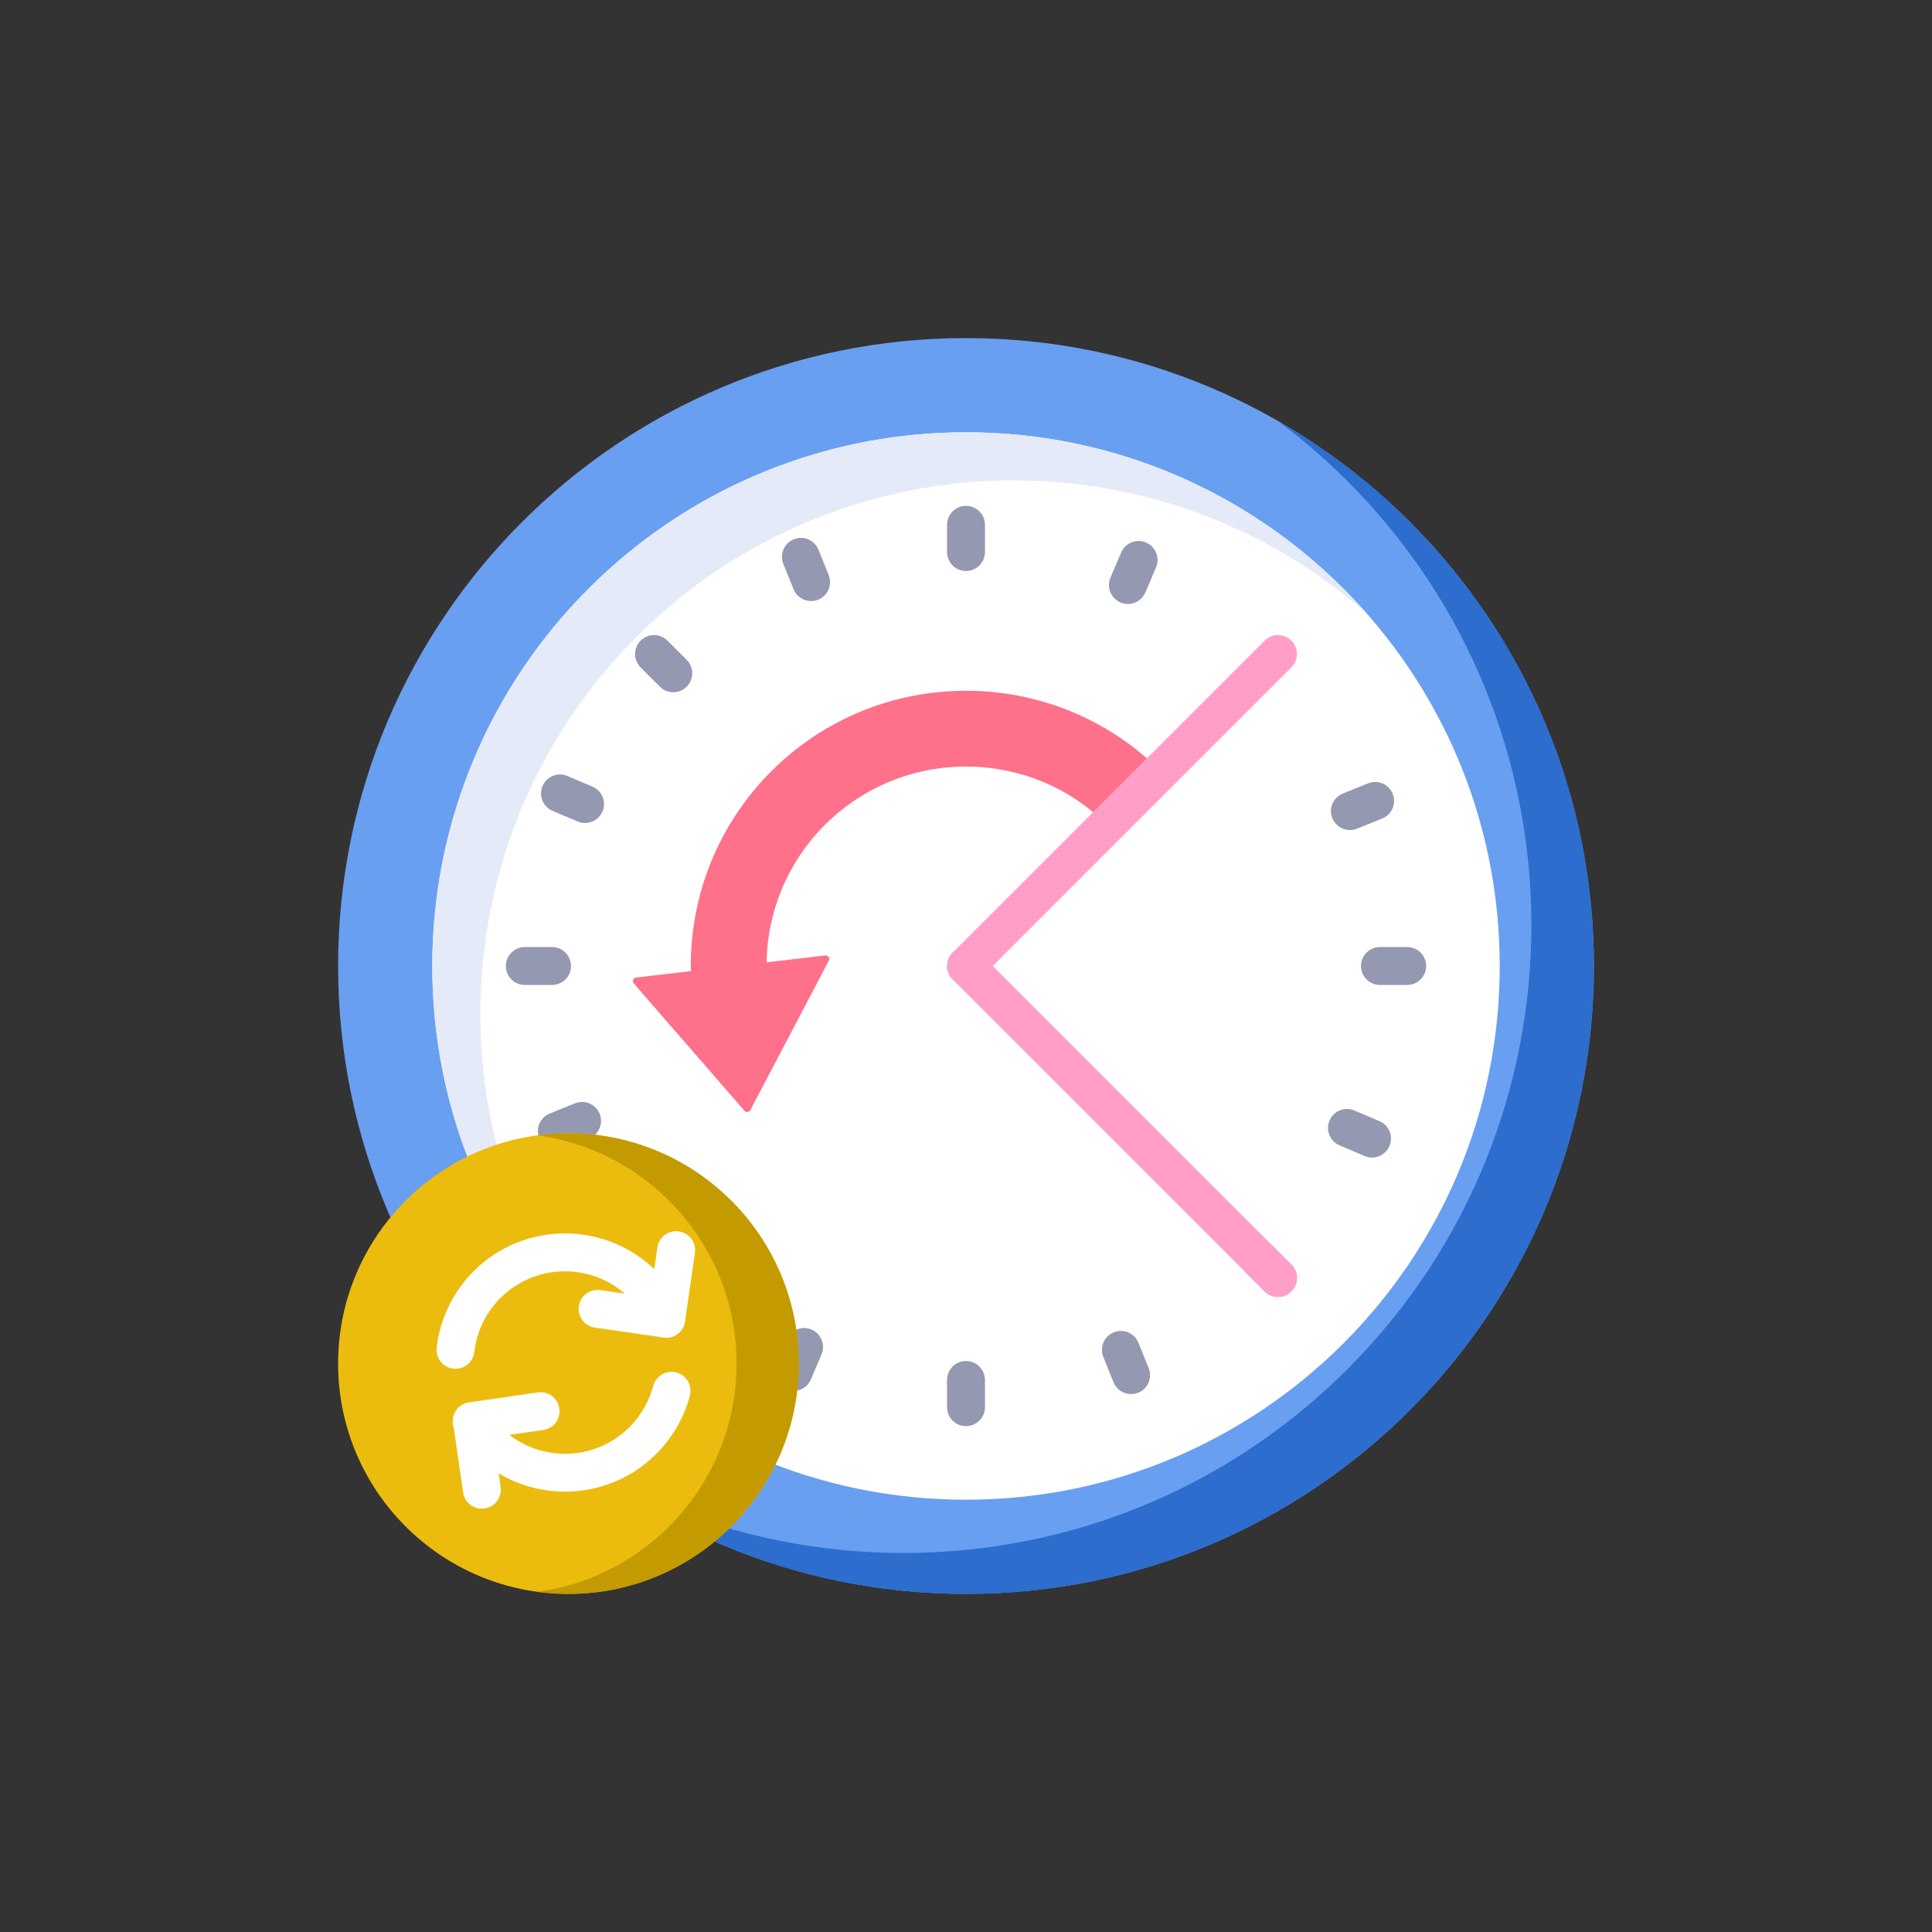
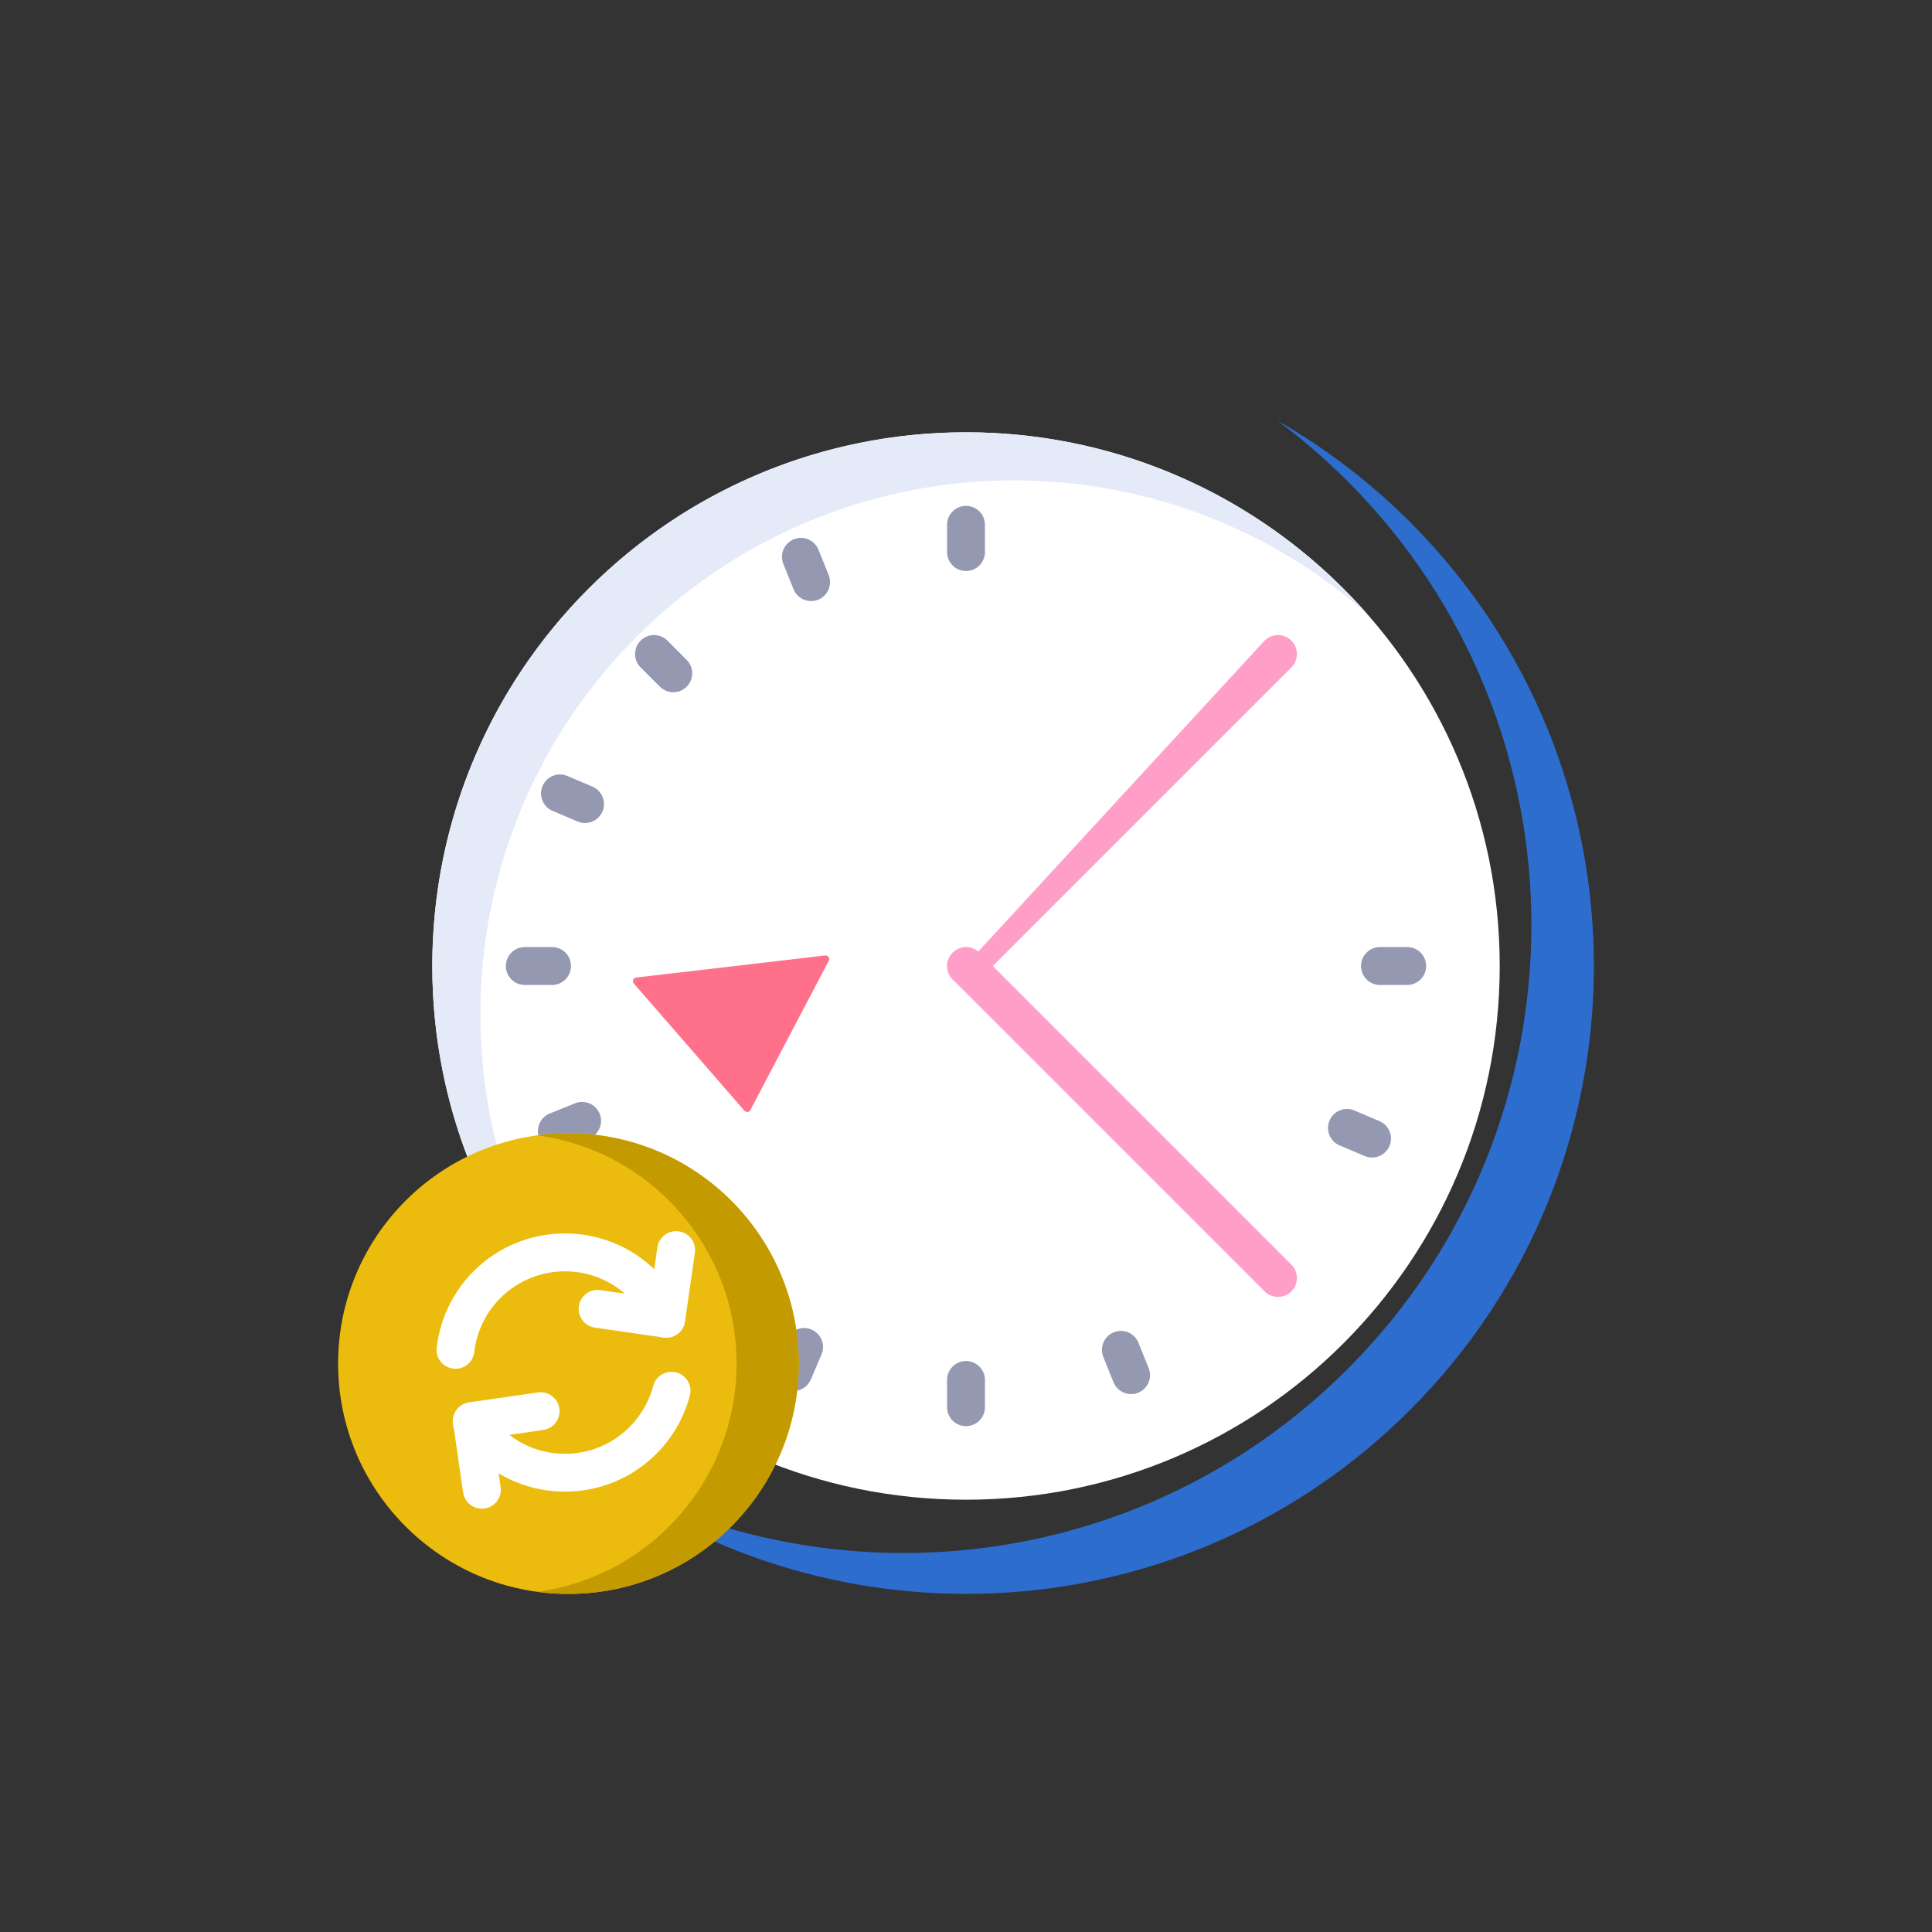
<svg xmlns="http://www.w3.org/2000/svg" width="200" height="200" viewBox="0 0 200 200" fill="none">
  <rect x="0" y="0" width="200" height="200" fill="#333333" stroke="none" />
  <g clip-path="url(#clip0_1053_5195)">
-     <path d="M100 165C135.899 165 165 135.899 165 100C165 64.102 135.899 35 100 35C64.102 35 35 64.102 35 100C35 135.899 64.102 165 100 165Z" fill="#699FF0" />
    <path d="M145.962 54.038C141.769 49.846 137.145 46.35 132.234 43.542C134.766 45.424 137.194 47.51 139.491 49.807C164.875 75.191 164.875 116.347 139.491 141.731C118.299 162.922 86.117 166.418 61.295 152.226C86.743 171.135 122.875 169.049 145.962 145.962C171.346 120.578 171.346 79.422 145.962 54.038Z" fill="#2C6DCE" />
    <path d="M100 155.25C130.514 155.25 155.25 130.514 155.25 100C155.25 69.486 130.514 44.75 100 44.75C69.486 44.75 44.75 69.486 44.75 100C44.75 130.514 69.486 155.25 100 155.25Z" fill="white" />
    <path d="M65.91 65.91C86.651 45.17 119.775 44.371 141.475 63.503C140.704 62.628 139.904 61.769 139.068 60.933C117.491 39.356 82.509 39.356 60.933 60.933C39.356 82.509 39.356 117.491 60.933 139.068C61.769 139.904 62.628 140.704 63.503 141.475C44.37 119.775 45.17 86.65 65.91 65.91Z" fill="#E4EAF7" />
-     <path d="M79.844 79.843C74.288 85.399 71.507 92.7 71.507 100C71.507 105.21 79.352 102.59 79.352 100C79.352 94.711 81.366 89.419 85.391 85.391C89.419 81.366 94.708 79.352 100 79.352C105.289 79.352 110.581 81.366 114.609 85.391L120.157 79.843C109.042 68.729 90.958 68.729 79.844 79.843Z" fill="#FF708A" />
-     <path d="M100 101.962C99.498 101.962 98.996 101.77 98.613 101.387C97.847 100.621 97.847 99.379 98.613 98.613L130.908 66.317C131.675 65.551 132.917 65.551 133.683 66.317C134.449 67.083 134.449 68.325 133.683 69.091L101.387 101.387C101.004 101.77 100.502 101.962 100 101.962Z" fill="#FF9FC8" />
+     <path d="M100 101.962C99.498 101.962 98.996 101.77 98.613 101.387L130.908 66.317C131.675 65.551 132.917 65.551 133.683 66.317C134.449 67.083 134.449 68.325 133.683 69.091L101.387 101.387C101.004 101.77 100.502 101.962 100 101.962Z" fill="#FF9FC8" />
    <path d="M69.698 71.66C69.196 71.66 68.694 71.468 68.311 71.085L66.318 69.092C65.552 68.326 65.552 67.084 66.318 66.318C67.084 65.551 68.326 65.552 69.093 66.318L71.086 68.311C71.852 69.077 71.852 70.319 71.085 71.085C70.703 71.469 70.2 71.66 69.698 71.66Z" fill="#9498B1" />
-     <path d="M132.295 134.257C131.793 134.257 131.291 134.065 130.908 133.682L128.914 131.689C128.148 130.923 128.148 129.681 128.914 128.914C129.681 128.149 130.923 128.149 131.689 128.914L133.682 130.908C134.448 131.674 134.448 132.916 133.682 133.682C133.299 134.065 132.797 134.257 132.295 134.257Z" fill="#9498B1" />
    <path d="M67.705 134.257C67.203 134.257 66.701 134.065 66.318 133.682C65.552 132.916 65.552 131.674 66.318 130.908L68.311 128.914C69.077 128.149 70.319 128.149 71.086 128.914C71.852 129.681 71.852 130.923 71.086 131.689L69.093 133.682C68.709 134.065 68.207 134.257 67.705 134.257Z" fill="#9498B1" />
    <path d="M100 59.109C98.916 59.109 98.038 58.23 98.038 57.147V54.328C98.038 53.245 98.917 52.367 100 52.367C101.084 52.367 101.962 53.245 101.962 54.328V57.147C101.962 58.23 101.084 59.109 100 59.109Z" fill="#9498B1" />
    <path d="M100 147.634C98.916 147.634 98.038 146.756 98.038 145.672V142.853C98.038 141.77 98.917 140.892 100 140.892C101.084 140.892 101.962 141.77 101.962 142.853V145.672C101.962 146.756 101.084 147.634 100 147.634Z" fill="#9498B1" />
    <path d="M145.672 101.962H142.853C141.769 101.962 140.891 101.083 140.891 100C140.891 98.917 141.77 98.038 142.853 98.038H145.672C146.756 98.038 147.634 98.917 147.634 100C147.634 101.084 146.756 101.962 145.672 101.962Z" fill="#9498B1" />
    <path d="M57.147 101.962H54.328C53.245 101.962 52.367 101.083 52.367 100C52.367 98.917 53.245 98.038 54.328 98.038H57.147C58.231 98.038 59.109 98.917 59.109 100C59.109 101.084 58.23 101.962 57.147 101.962Z" fill="#9498B1" />
    <path d="M83.967 62.222C83.19 62.222 82.455 61.758 82.147 60.993L81.092 58.379C80.687 57.374 81.173 56.231 82.177 55.826C83.183 55.42 84.325 55.906 84.731 56.911L85.785 59.525C86.191 60.53 85.705 61.673 84.7 62.079C84.46 62.176 84.211 62.222 83.967 62.222Z" fill="#9498B1" />
    <path d="M117.089 144.317C116.313 144.317 115.578 143.853 115.269 143.088L114.215 140.474C113.809 139.47 114.295 138.326 115.3 137.921C116.306 137.515 117.448 138.002 117.853 139.007L118.908 141.621C119.313 142.626 118.827 143.769 117.823 144.174C117.582 144.271 117.334 144.317 117.089 144.317Z" fill="#9498B1" />
-     <path d="M139.741 85.928C138.965 85.928 138.229 85.464 137.921 84.7C137.516 83.695 138.002 82.552 139.007 82.147L141.621 81.092C142.626 80.686 143.769 81.172 144.174 82.177C144.579 83.182 144.093 84.325 143.088 84.73L140.474 85.785C140.234 85.882 139.985 85.928 139.741 85.928Z" fill="#9498B1" />
    <path d="M57.646 119.051C56.87 119.051 56.134 118.587 55.826 117.823C55.421 116.818 55.907 115.675 56.912 115.269L59.526 114.215C60.53 113.809 61.674 114.295 62.079 115.3C62.484 116.305 61.998 117.448 60.993 117.853L58.379 118.908C58.139 119.005 57.89 119.051 57.646 119.051Z" fill="#9498B1" />
-     <path d="M116.762 62.524C116.506 62.524 116.246 62.473 115.996 62.367C114.998 61.943 114.534 60.791 114.957 59.794L116.06 57.2C116.484 56.203 117.637 55.739 118.633 56.162C119.63 56.586 120.095 57.738 119.671 58.735L118.568 61.329C118.251 62.076 117.525 62.524 116.762 62.524Z" fill="#9498B1" />
    <path d="M82.134 143.995C81.877 143.995 81.618 143.945 81.367 143.838C80.37 143.414 79.905 142.262 80.329 141.265L81.432 138.671C81.856 137.674 83.009 137.21 84.004 137.633C85.002 138.057 85.466 139.209 85.043 140.206L83.94 142.8C83.622 143.547 82.897 143.995 82.134 143.995Z" fill="#9498B1" />
    <path d="M142.032 119.828C141.776 119.828 141.516 119.778 141.265 119.671L138.671 118.568C137.674 118.145 137.209 116.993 137.633 115.996C138.057 114.998 139.21 114.534 140.206 114.957L142.8 116.06C143.797 116.484 144.262 117.636 143.838 118.633C143.521 119.38 142.795 119.828 142.032 119.828Z" fill="#9498B1" />
    <path d="M60.561 85.199C60.304 85.199 60.044 85.149 59.794 85.042L57.2 83.94C56.203 83.516 55.738 82.364 56.162 81.367C56.586 80.37 57.739 79.906 58.735 80.329L61.329 81.432C62.326 81.856 62.791 83.007 62.367 84.004C62.049 84.751 61.324 85.199 60.561 85.199Z" fill="#9498B1" />
    <path d="M132.296 134.258C131.794 134.258 131.292 134.066 130.908 133.683L98.613 101.387C97.847 100.621 97.847 99.379 98.613 98.613C99.379 97.847 100.621 97.847 101.387 98.613L133.683 130.908C134.449 131.675 134.449 132.917 133.683 133.683C133.3 134.066 132.798 134.258 132.296 134.258Z" fill="#FF9FC8" />
    <path d="M85.427 98.911C85.723 98.876 85.937 99.188 85.798 99.452L81.832 107.004L77.676 114.914C77.555 115.146 77.239 115.183 77.067 114.986L65.609 101.805C65.413 101.58 65.55 101.227 65.846 101.193L85.427 98.911Z" fill="#FF708A" />
    <path d="M58.843 165C72.011 165 82.686 154.325 82.686 141.157C82.686 127.989 72.011 117.314 58.843 117.314C45.675 117.314 35 127.989 35 141.157C35 154.325 45.675 165 58.843 165Z" fill="#EBBC0E" />
    <path d="M58.843 117.314C57.752 117.314 56.678 117.389 55.626 117.531C67.272 119.102 76.252 129.08 76.252 141.157C76.252 153.234 67.272 163.212 55.626 164.783C56.678 164.925 57.752 165 58.843 165C72.011 165 82.686 154.325 82.686 141.157C82.686 127.989 72.011 117.314 58.843 117.314Z" fill="#C39A00" />
    <path d="M47.155 141.695C47.08 141.695 47.004 141.69 46.928 141.681C45.852 141.557 45.08 140.584 45.204 139.508C45.548 136.529 46.907 133.718 49.031 131.594C54.245 126.38 62.728 126.381 67.941 131.594C69.144 132.797 70.093 134.193 70.763 135.743C71.192 136.738 70.734 137.892 69.739 138.322C68.745 138.751 67.59 138.293 67.16 137.299C66.689 136.206 66.018 135.22 65.166 134.368C61.483 130.685 55.49 130.685 51.806 134.368C50.283 135.891 49.348 137.824 49.101 139.958C48.986 140.957 48.138 141.695 47.155 141.695Z" fill="white" />
    <path d="M58.486 154.413C55.062 154.413 51.638 153.11 49.031 150.503C48.326 149.797 47.699 149.014 47.17 148.175C46.592 147.259 46.866 146.048 47.782 145.469C48.699 144.891 49.91 145.165 50.488 146.081C50.862 146.674 51.305 147.228 51.806 147.729C53.59 149.513 55.962 150.496 58.486 150.496C61.01 150.496 63.382 149.513 65.166 147.729C66.348 146.547 67.196 145.075 67.62 143.471C67.896 142.423 68.968 141.798 70.017 142.075C71.065 142.352 71.69 143.425 71.413 144.473C70.813 146.747 69.612 148.832 67.941 150.503C65.334 153.11 61.91 154.413 58.486 154.413Z" fill="white" />
    <path d="M68.972 138.479C68.879 138.479 68.785 138.472 68.69 138.458L61.585 137.434C60.513 137.279 59.768 136.285 59.923 135.212C60.078 134.14 61.072 133.395 62.145 133.551L67.308 134.295L68.052 129.132C68.207 128.06 69.202 127.316 70.274 127.471C71.346 127.625 72.09 128.62 71.936 129.692L70.911 136.797C70.77 137.775 69.931 138.479 68.972 138.479Z" fill="white" />
    <path d="M49.879 156.178C48.919 156.178 48.081 155.473 47.94 154.495L46.915 147.391C46.76 146.318 47.505 145.324 48.577 145.169L55.682 144.145C56.75 143.989 57.749 144.734 57.903 145.806C58.058 146.879 57.314 147.873 56.242 148.028L51.079 148.772L51.823 153.936C51.978 155.008 51.234 156.003 50.161 156.157C50.066 156.171 49.972 156.178 49.879 156.178Z" fill="white" />
  </g>
  <defs>
    <clipPath id="clip0_1053_5195">
      <rect width="130" height="130" fill="white" transform="translate(35 35)" />
    </clipPath>
  </defs>
</svg>